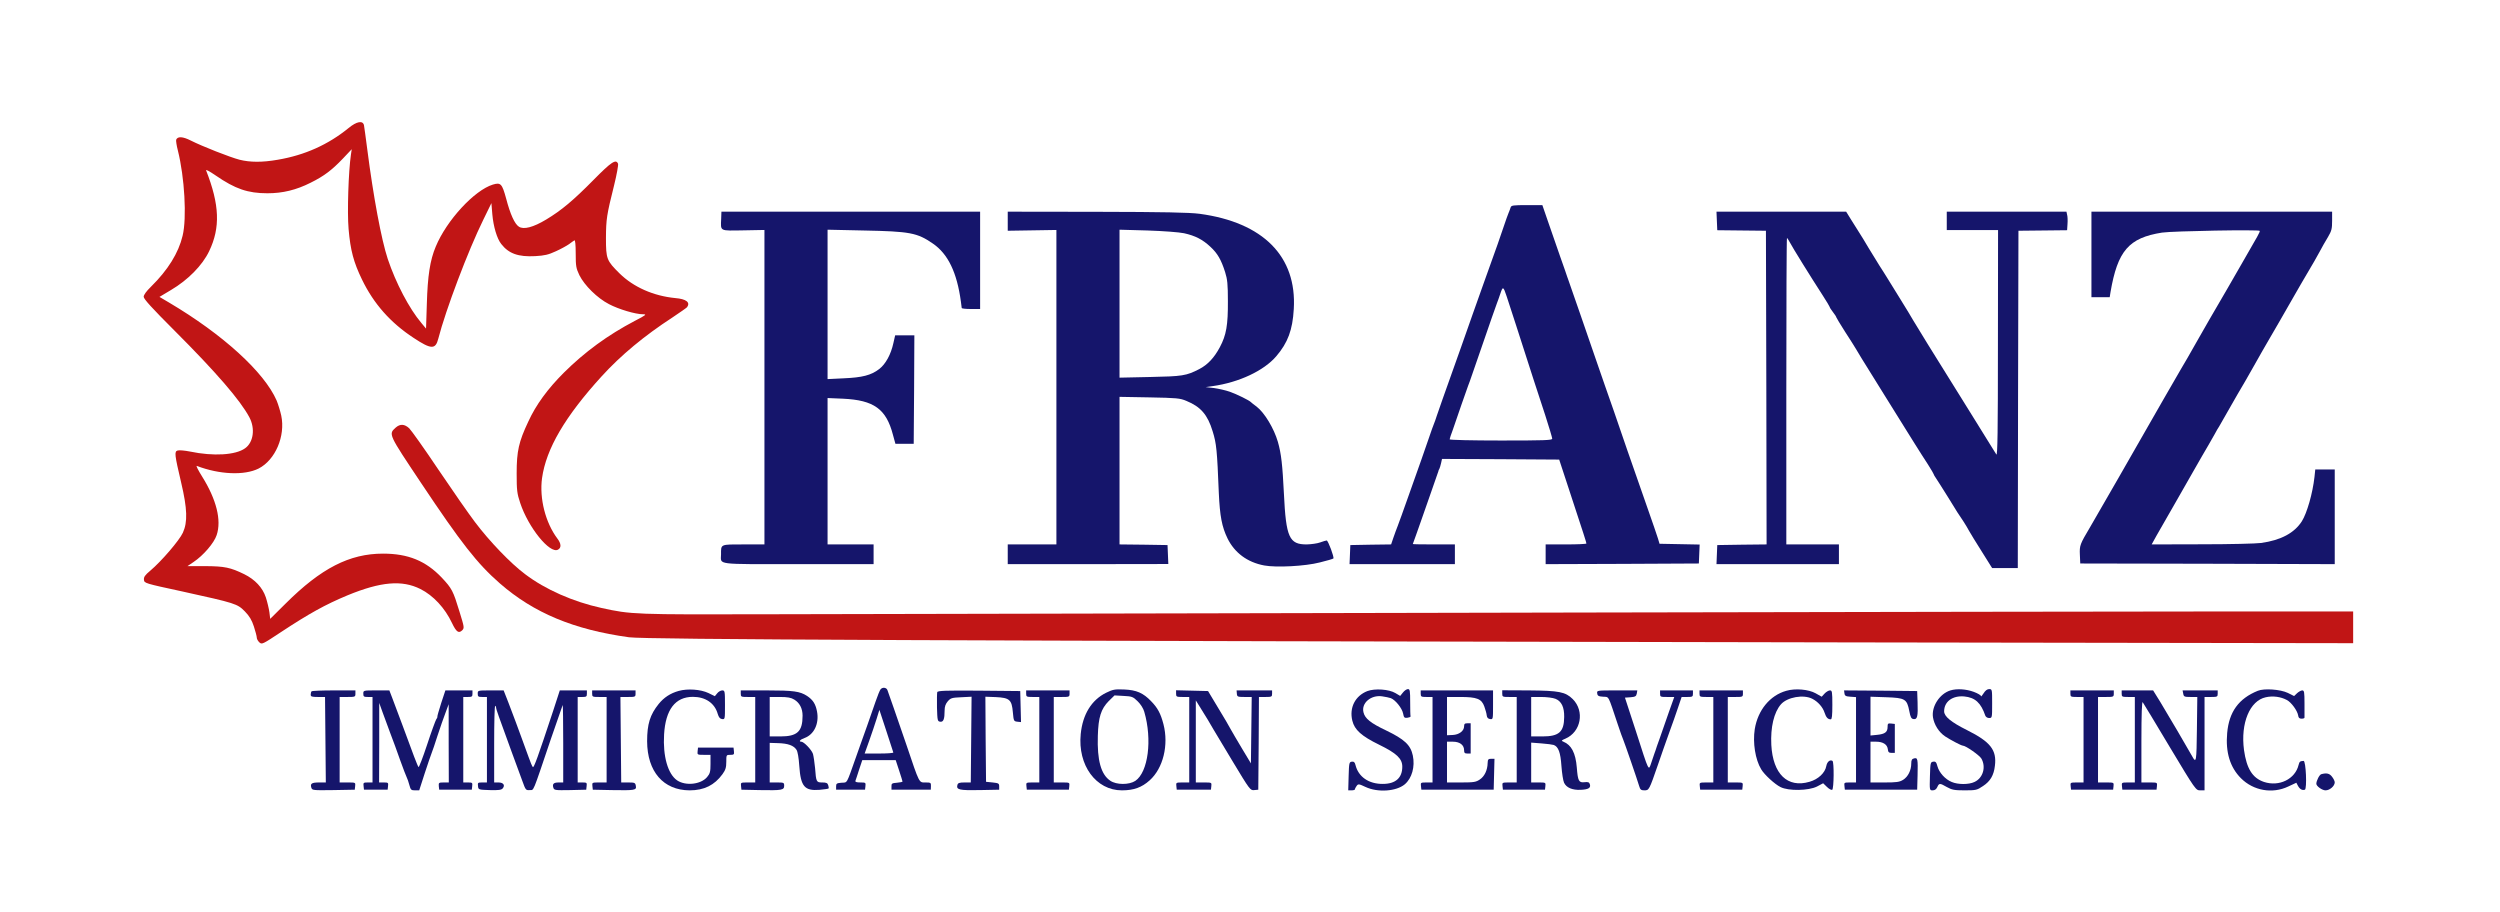
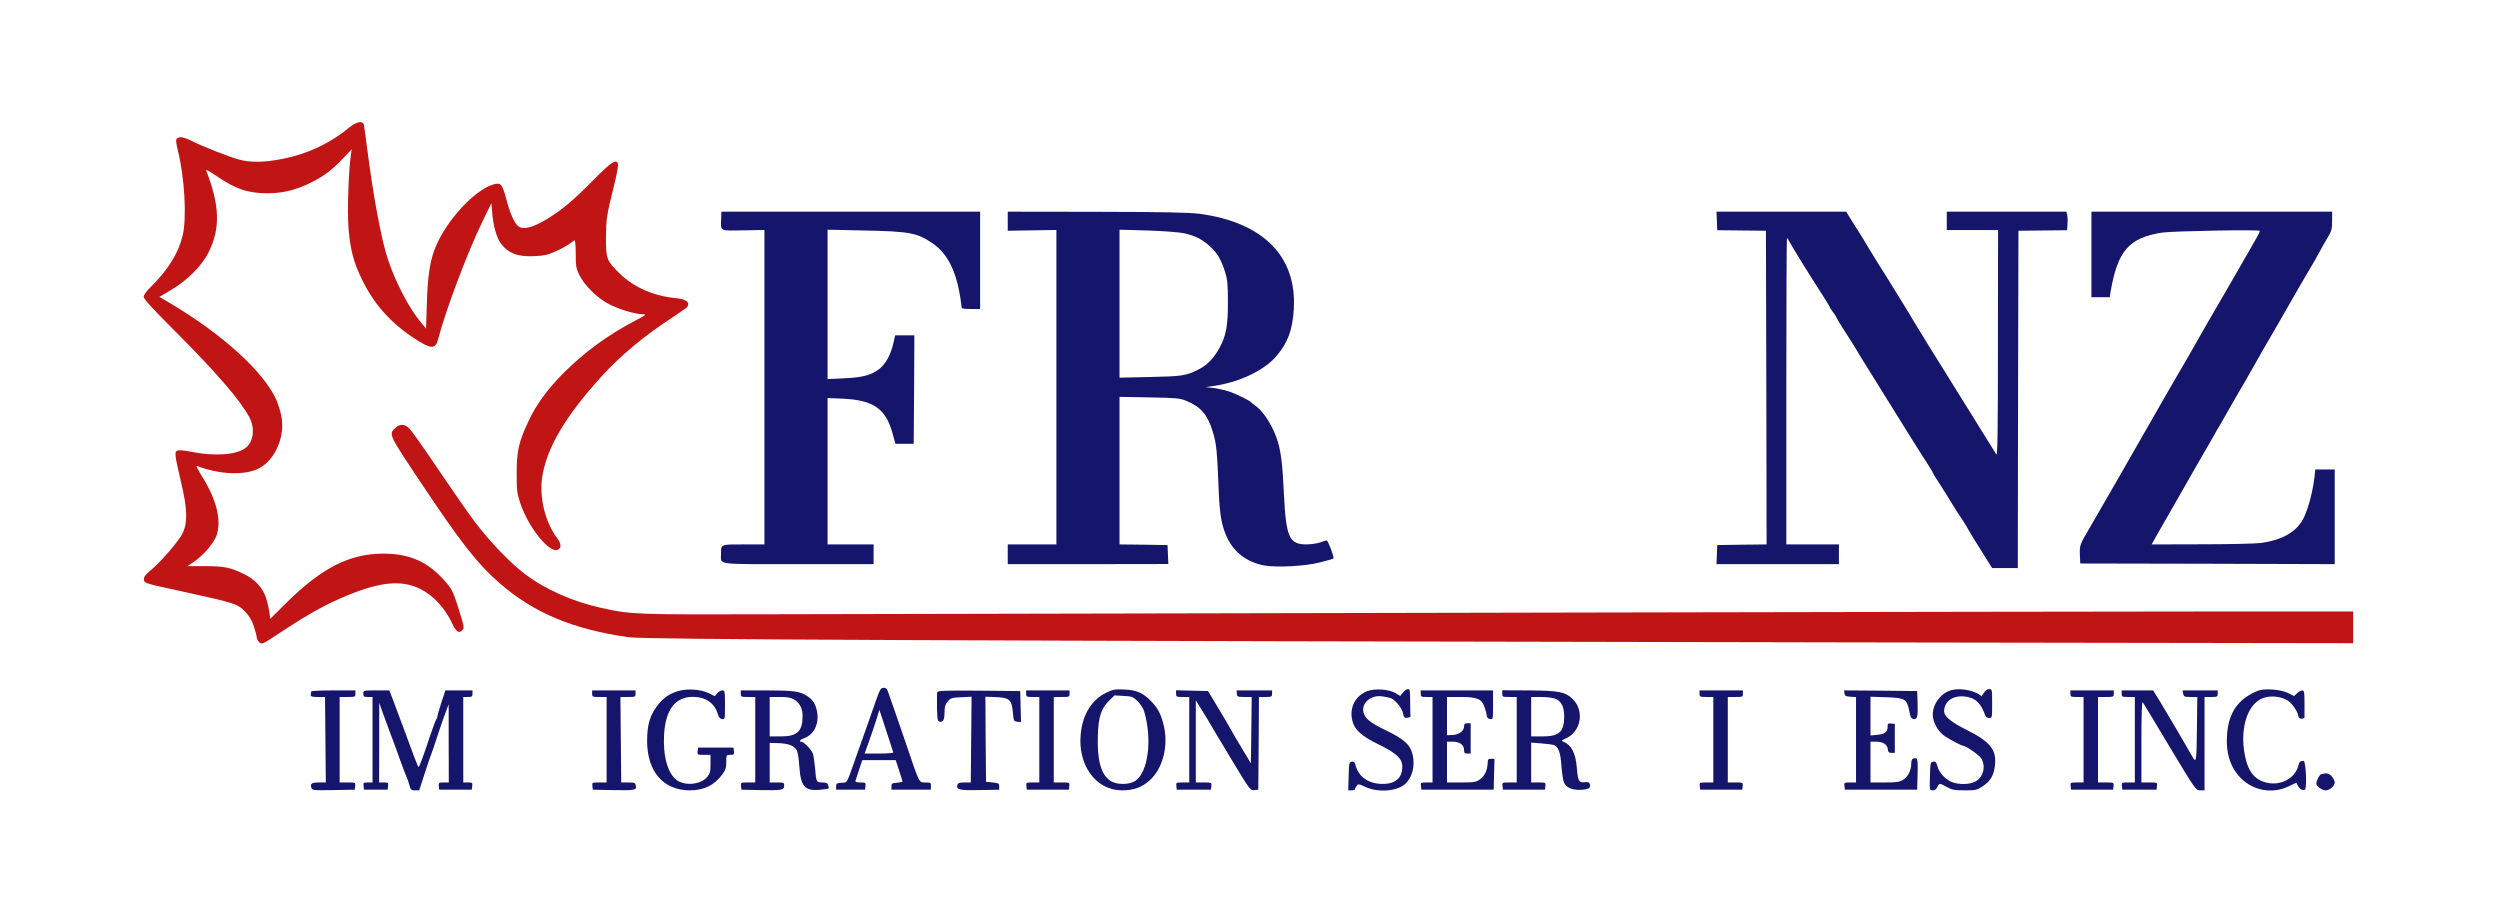
<svg xmlns="http://www.w3.org/2000/svg" width="348" height="127" viewBox="0 0 348 127" fill="none">
  <rect width="348" height="127" fill="white" />
  <path d="M48.522 17.823C45.685 20.13 42.444 21.594 38.673 22.235C36.495 22.619 34.81 22.601 33.346 22.235C32.009 21.887 28.147 20.368 26.554 19.562C25.437 18.995 24.723 18.958 24.522 19.452C24.485 19.58 24.577 20.258 24.76 20.953C25.694 24.67 26.023 30.345 25.419 32.816C24.851 35.215 23.369 37.595 21.025 39.901C20.366 40.542 20 41.055 20 41.311C20 41.622 21.172 42.904 24.266 45.998C30.087 51.819 33.456 55.719 34.719 58.099C35.543 59.655 35.286 61.577 34.115 62.401C32.797 63.353 29.703 63.536 26.462 62.858C25.712 62.712 24.943 62.639 24.723 62.712C24.247 62.858 24.302 63.261 25.218 67.179C26.078 70.822 26.133 72.671 25.456 74.154C24.961 75.234 22.453 78.145 20.934 79.426C20.165 80.067 20 80.323 20.037 80.708C20.091 81.184 20.146 81.202 25.401 82.337C32.797 83.966 33.035 84.04 34.096 85.12C34.719 85.76 35.048 86.31 35.341 87.207C35.561 87.884 35.744 88.58 35.744 88.763C35.744 88.946 35.909 89.239 36.11 89.422C36.458 89.733 36.531 89.697 39.076 88.012C43.049 85.394 45.264 84.168 48.376 82.868C53.008 80.964 55.955 80.708 58.518 81.989C60.312 82.886 61.941 84.644 62.912 86.713C63.516 87.976 63.846 88.214 64.34 87.738C64.651 87.408 64.633 87.317 63.955 85.12C63.077 82.246 62.912 81.916 61.484 80.397C59.269 78.072 56.816 77.065 53.319 77.065C48.651 77.065 44.696 79.097 39.753 84.021L37.611 86.145L37.502 85.23C37.428 84.717 37.209 83.783 37.007 83.161C36.55 81.788 35.506 80.671 33.987 79.921C32.064 78.987 31.259 78.822 28.586 78.804H26.096L26.938 78.236C28.311 77.321 29.813 75.564 30.16 74.483C30.856 72.415 30.124 69.522 28.147 66.355C27.597 65.476 27.25 64.799 27.396 64.854C30.545 66.062 34.023 66.209 36 65.22C38.325 64.03 39.753 60.698 39.149 57.842C39.003 57.183 38.71 56.249 38.508 55.755C36.788 51.801 31.021 46.547 23.533 42.116L22.197 41.329L23.79 40.377C26.151 38.986 28.165 36.954 29.117 34.958C30.691 31.681 30.563 28.496 28.696 23.736C28.604 23.535 29.117 23.809 30.032 24.432C32.742 26.299 34.499 26.903 37.227 26.903C39.351 26.903 41.236 26.446 43.232 25.439C45.081 24.523 46.179 23.7 47.717 22.088L48.962 20.77L48.852 21.503C48.504 23.864 48.321 29.54 48.522 31.864C48.779 34.849 49.218 36.496 50.39 38.913C52.019 42.281 54.344 44.917 57.584 47.041C60.019 48.652 60.623 48.67 61.008 47.151C62.033 43.16 65.164 34.867 67.287 30.565L68.404 28.276L68.532 29.832C68.678 31.517 69.173 33.219 69.777 33.97C70.82 35.306 72.157 35.782 74.5 35.654C75.818 35.581 76.349 35.453 77.374 34.977C78.07 34.665 78.894 34.208 79.205 33.988C79.516 33.75 79.864 33.512 79.956 33.457C80.066 33.384 80.139 34.043 80.139 35.306C80.139 37.064 80.194 37.338 80.651 38.309C81.365 39.736 83.141 41.494 84.77 42.336C86.125 43.05 88.45 43.746 89.512 43.746C90.061 43.746 89.933 43.856 88.377 44.661C84.606 46.638 81.402 48.982 78.473 51.892C76.239 54.126 74.61 56.341 73.53 58.703C72.212 61.504 71.919 62.785 71.919 65.897C71.919 68.277 71.974 68.698 72.413 70.016C73.548 73.44 76.532 77.12 77.667 76.515C78.162 76.259 78.125 75.673 77.594 74.978C75.928 72.763 75.068 69.394 75.452 66.556C76.02 62.474 78.656 57.97 83.764 52.368C86.436 49.439 89.677 46.748 93.613 44.185C94.656 43.489 95.572 42.849 95.645 42.757C96.121 42.08 95.517 41.622 94.016 41.494C90.977 41.201 88.194 39.974 86.253 38.071C84.441 36.276 84.349 36.057 84.349 33.128C84.368 30.491 84.441 29.96 85.484 25.787C85.851 24.304 86.089 22.967 86.034 22.802C85.759 22.088 85.1 22.528 82.629 25.036C79.809 27.892 78.18 29.265 76.02 30.565C74.226 31.645 72.889 31.993 72.23 31.553C71.644 31.187 71.022 29.814 70.454 27.636C69.887 25.567 69.704 25.365 68.605 25.695C66.042 26.482 62.179 30.656 60.66 34.318C59.855 36.221 59.525 38.418 59.415 42.318L59.305 45.741L58.665 44.972C56.944 42.922 55.113 39.425 53.978 36.057C53.081 33.347 51.964 27.324 51.122 20.77C50.921 19.159 50.701 17.658 50.664 17.42C50.5 16.743 49.657 16.889 48.522 17.823Z" fill="#C11515" />
  <path d="M55.076 59.526C54.069 60.442 54.033 60.369 58.591 67.197C64.211 75.618 66.427 78.456 69.594 81.22C74.299 85.321 79.882 87.646 87.553 88.708C89.969 89.019 130.813 89.202 257.955 89.422L327.559 89.532V87.335V85.12H305.737C287.045 85.12 162.502 85.376 107.142 85.504C88.249 85.559 87.864 85.541 83.709 84.625C79.791 83.765 75.91 82.062 73.09 79.921C71.077 78.419 68.111 75.325 66.115 72.671C65.237 71.518 62.948 68.222 61.008 65.348C59.086 62.474 57.255 59.911 56.962 59.618C56.303 59.014 55.699 58.977 55.076 59.526Z" fill="#C11515" />
-   <path d="M210.284 28.862C210.229 29.045 210.101 29.393 209.991 29.649C209.881 29.905 209.606 30.674 209.368 31.388C208.965 32.615 208.361 34.336 206.457 39.627C206 40.926 205.341 42.794 204.993 43.746C204.663 44.698 203.931 46.766 203.382 48.322C200.855 55.407 200.27 57.073 200.013 57.842C199.867 58.3 199.684 58.831 199.592 59.032C199.501 59.233 199.226 60.021 198.97 60.771C198.714 61.522 198.219 62.931 197.89 63.883C197.542 64.835 196.718 67.179 196.041 69.101C195.363 71.005 194.704 72.872 194.558 73.22C194.411 73.568 194.155 74.3 193.972 74.813L193.642 75.783L190.805 75.82L187.967 75.874L187.912 77.193L187.857 78.529H195.199H202.521V77.156V75.783H199.592C197.981 75.783 196.663 75.765 196.663 75.728C196.663 75.71 196.883 75.106 197.139 74.41C197.377 73.696 197.743 72.671 197.945 72.122C198.128 71.572 198.714 69.925 199.226 68.46C199.739 66.996 200.178 65.714 200.215 65.623C200.233 65.513 200.288 65.348 200.361 65.256C200.416 65.147 200.526 64.799 200.599 64.469L200.727 63.883L208.874 63.92L217.039 63.975L218.302 67.819C220.554 74.648 220.828 75.527 220.828 75.655C220.828 75.728 219.547 75.783 217.991 75.783H215.153V77.156V78.529L225.826 78.492L236.481 78.438L236.536 77.119L236.591 75.801L233.79 75.746L231.007 75.692L230.788 74.959C230.659 74.556 230.019 72.653 229.341 70.749C227.675 66.025 225.076 58.519 224.673 57.293C224.49 56.744 223.904 55.096 223.391 53.631C222.879 52.167 222.293 50.483 222.092 49.879C221.414 47.901 218.43 39.26 218.32 38.986C218.265 38.839 218.192 38.62 218.156 38.528C218.137 38.418 217.68 37.155 217.167 35.691C216.654 34.226 215.886 32.029 215.465 30.784L214.696 28.551H212.535C210.65 28.551 210.375 28.587 210.284 28.862ZM209.734 41.274C209.899 41.768 210.485 43.544 211.016 45.21C213.085 51.654 214.146 54.931 215.098 57.805C215.629 59.453 216.069 60.918 216.069 61.064C216.069 61.284 214.97 61.32 208.929 61.32C204.938 61.32 201.789 61.247 201.789 61.156C201.789 61.064 201.99 60.478 202.228 59.837C202.448 59.197 202.997 57.641 203.418 56.377C203.858 55.114 204.279 53.924 204.352 53.723C204.444 53.522 204.718 52.734 204.975 51.984C205.231 51.233 205.817 49.531 206.274 48.231C206.732 46.913 207.354 45.1 207.666 44.203C207.977 43.288 208.306 42.391 208.38 42.19C208.471 41.988 208.673 41.384 208.856 40.853C209.203 39.828 209.258 39.846 209.734 41.274Z" fill="#15156B" />
  <path d="M100.387 30.473C100.313 32.23 100.13 32.12 103.481 32.066L106.41 32.011V53.906V75.783H103.499C100.24 75.783 100.368 75.728 100.368 77.156C100.368 78.657 99.343 78.529 111.096 78.529H121.605V77.156V75.783H118.401H115.197V65.604V55.407L117.357 55.499C121.641 55.7 123.362 56.927 124.296 60.515L124.644 61.778H125.907H127.188L127.243 54.217L127.28 46.675H125.943H124.607L124.369 47.718C124.021 49.347 123.27 50.702 122.373 51.38C121.257 52.24 120.012 52.551 117.449 52.661L115.197 52.771V42.373V31.974L120.195 32.084C126.657 32.212 127.664 32.395 129.843 33.896C131.966 35.343 133.211 37.924 133.76 42.006C133.815 42.409 133.852 42.794 133.87 42.867C133.87 42.958 134.456 43.013 135.152 43.013H136.433V36.24V29.466H118.437H100.423L100.387 30.473Z" fill="#15156B" />
  <path d="M140.277 30.784V32.12L143.664 32.066L147.051 32.011V53.906V75.783H143.664H140.277V77.156V78.529H151.445L162.63 78.511L162.575 77.193L162.52 75.874L159.189 75.82L155.838 75.783V65.513V55.242L160.012 55.316C163.802 55.389 164.26 55.425 165.157 55.81C167.134 56.615 168.104 57.732 168.8 60.039C169.331 61.723 169.422 62.693 169.66 68.643C169.807 71.847 170.081 73.311 170.868 74.941C171.857 76.955 173.633 78.273 175.976 78.712C177.642 79.023 181.67 78.822 183.72 78.291C184.709 78.053 185.551 77.797 185.606 77.742C185.752 77.595 184.873 75.234 184.672 75.234C184.58 75.234 184.159 75.362 183.757 75.508C183.354 75.655 182.53 75.765 181.908 75.783C179.455 75.801 179.015 74.813 178.722 68.735C178.521 64.707 178.356 63.169 177.88 61.503C177.331 59.618 176.013 57.439 174.914 56.597C174.548 56.322 174.2 56.066 174.145 55.993C173.926 55.737 172.132 54.858 171.18 54.528C170.612 54.327 169.624 54.107 168.983 54.016L167.83 53.888L168.836 53.741C172.48 53.229 175.94 51.599 177.66 49.586C179.271 47.7 179.93 45.924 180.095 43.013C180.535 35.69 175.83 30.949 166.969 29.759C165.541 29.576 162.044 29.503 152.69 29.484L140.277 29.466V30.784ZM164.827 32.468C166.383 32.816 167.39 33.329 168.489 34.354C169.477 35.269 169.99 36.148 170.539 37.887C170.85 38.876 170.923 39.553 170.923 41.915C170.942 45.247 170.704 46.638 169.807 48.322C169.019 49.805 168.104 50.776 166.932 51.38C165.12 52.313 164.589 52.386 160.104 52.478L155.838 52.57V42.263V31.974L159.738 32.084C161.971 32.157 164.131 32.322 164.827 32.468Z" fill="#15156B" />
  <path d="M238.989 30.766L239.044 32.047L242.431 32.084L245.818 32.12L245.873 53.943L245.91 75.783L242.486 75.82L239.044 75.874L238.989 77.192L238.935 78.529H247.466H255.978V77.156V75.783H252.317H248.656V54.455C248.656 42.72 248.692 33.127 248.747 33.127C248.784 33.127 248.967 33.402 249.132 33.713C249.461 34.372 252.171 38.729 253.727 41.127C254.258 41.951 254.697 42.684 254.697 42.739C254.697 42.812 254.898 43.123 255.155 43.453C255.411 43.782 255.612 44.093 255.612 44.166C255.612 44.221 256.162 45.118 256.821 46.162C257.498 47.187 258.175 48.286 258.34 48.56C258.505 48.853 258.853 49.439 259.109 49.842C259.365 50.263 260.757 52.496 262.203 54.821C263.631 57.128 265.004 59.325 265.224 59.673C265.443 60.02 266.066 61.009 266.597 61.87C267.127 62.73 267.933 63.975 268.372 64.652C268.793 65.329 269.16 65.934 269.16 65.989C269.16 66.043 269.306 66.318 269.507 66.593C269.69 66.867 270.441 68.039 271.155 69.192C272.546 71.462 272.565 71.481 273.297 72.561C273.553 72.964 273.919 73.549 274.084 73.879C274.267 74.208 275.054 75.508 275.86 76.771L277.306 79.078H279.082H280.876L280.913 55.59L280.968 32.12L284.354 32.084L287.741 32.047L287.796 31.187C287.833 30.711 287.814 30.125 287.741 29.887L287.65 29.466H279.32H270.99V30.747V32.029H274.56H278.13L278.112 47.81C278.112 60.112 278.057 63.535 277.892 63.261C277.764 63.078 277.343 62.382 276.922 61.705C276.519 61.046 275.64 59.636 274.981 58.574C274.322 57.512 273.151 55.627 272.363 54.364C270.331 51.087 270.221 50.904 268.317 47.864C267.384 46.345 266.468 44.862 266.304 44.569C266.139 44.258 265.333 42.94 264.528 41.64C263.722 40.322 262.88 38.967 262.661 38.62C262.441 38.272 261.983 37.521 261.617 36.972C261.269 36.423 260.592 35.306 260.098 34.5C259.622 33.695 259.054 32.743 258.816 32.395C258.596 32.047 258.102 31.242 257.699 30.619L256.985 29.466H247.96H238.935L238.989 30.766Z" fill="#15156B" />
  <path d="M291.128 35.416V41.366H292.409H293.672L293.782 40.67C294.771 34.903 296.327 33.109 300.959 32.377C302.46 32.157 314.561 31.938 314.561 32.139C314.561 32.359 314.396 32.651 312.108 36.606C311.028 38.473 310.057 40.157 309.947 40.359C309.673 40.853 308.025 43.672 307.549 44.478C307.348 44.826 306.524 46.272 305.718 47.682C304.931 49.091 303.998 50.702 303.65 51.27C303.32 51.837 302.24 53.686 301.27 55.389C300.3 57.092 299.329 58.776 299.11 59.16C298.908 59.526 297.004 62.822 294.917 66.483C292.812 70.126 291.018 73.257 290.926 73.403C289.535 75.746 289.462 75.929 289.517 77.193L289.572 78.438L307.293 78.474L324.996 78.529V71.939V65.348H323.641H322.286L322.177 66.391C321.92 68.68 321.133 71.426 320.419 72.561C319.376 74.19 317.508 75.197 314.744 75.582C314.085 75.673 310.387 75.765 306.542 75.765L299.512 75.783L300.19 74.556C300.574 73.861 301.764 71.792 302.844 69.925C303.924 68.057 305.041 66.08 305.352 65.531C305.664 64.982 306.176 64.067 306.506 63.517C307.183 62.364 307.641 61.577 308.3 60.405C308.538 59.947 308.812 59.49 308.886 59.398C308.959 59.288 309.288 58.721 309.618 58.117C310.277 56.945 311.174 55.371 311.449 54.913C311.796 54.345 313.243 51.856 313.774 50.885C314.835 49.018 315.055 48.597 316.025 46.949C316.575 46.034 317.801 43.874 318.79 42.153C319.778 40.414 320.95 38.4 321.389 37.668C321.829 36.935 322.488 35.8 322.836 35.141C323.183 34.482 323.733 33.512 324.062 32.981C324.556 32.139 324.63 31.846 324.63 30.748V29.466H307.879H291.128V35.416Z" fill="#15156B" />
  <path d="M122.575 95.957C122.465 96.086 122.153 96.855 121.879 97.66C121.439 98.96 119.993 103.061 119.719 103.793C119.664 103.939 119.426 104.635 119.169 105.349C117.778 109.267 117.998 108.901 117.137 108.956C116.478 109.01 116.387 109.065 116.387 109.468V109.926H118.4H120.414L120.469 109.431C120.524 108.937 120.488 108.919 119.774 108.919C119.224 108.919 119.023 108.846 119.078 108.681C119.133 108.571 119.352 107.857 119.59 107.125L120.03 105.807H122.355H124.68L125.156 107.253C125.412 108.04 125.632 108.736 125.632 108.791C125.632 108.846 125.284 108.919 124.863 108.956C124.167 109.01 124.076 109.065 124.094 109.468V109.926H126.822H129.568L129.586 109.413C129.604 108.956 129.55 108.919 128.836 108.919C127.902 108.919 128.03 109.175 126.181 103.701C124.771 99.601 123.728 96.58 123.526 96.049C123.38 95.683 122.831 95.628 122.575 95.957ZM124.35 104.745C124.35 104.836 123.453 104.891 122.355 104.891H120.359L121 103.097C121.348 102.127 121.806 100.754 122.025 100.058L122.41 98.813L123.362 101.706C123.893 103.317 124.332 104.672 124.35 104.745Z" fill="#15156B" />
  <path d="M94.473 96.177C93.301 96.507 92.422 97.093 91.69 97.99C90.482 99.491 90.079 100.791 90.079 103.189C90.097 107.418 92.349 109.999 95.992 110.017C98.006 110.017 99.452 109.303 100.569 107.766C100.99 107.18 101.1 106.85 101.1 106.045C101.1 105.074 101.1 105.074 101.667 105.074C102.162 105.074 102.217 105.019 102.162 104.562L102.107 104.068H99.635H97.164L97.109 104.562C97.054 105.056 97.072 105.074 97.969 105.074H98.903V106.338C98.903 107.436 98.83 107.692 98.427 108.168C97.567 109.194 95.443 109.432 94.253 108.626C92.972 107.747 92.258 105.276 92.441 102.237C92.642 98.777 93.997 97.001 96.45 97.001C98.207 97.001 99.489 97.88 99.91 99.381C100.056 99.857 100.221 100.058 100.514 100.095C100.917 100.15 100.917 100.113 100.917 98.136C100.917 96.195 100.899 96.104 100.532 96.104C100.331 96.104 100.002 96.287 99.837 96.507L99.507 96.909L98.61 96.47C97.53 95.957 95.718 95.829 94.473 96.177Z" fill="#15156B" />
  <path d="M153.971 96.433C151.939 97.44 150.712 99.436 150.438 102.164C149.998 106.521 152.561 110.017 156.168 110.017C157.815 110.017 158.932 109.615 160.031 108.626C161.916 106.942 162.703 103.701 161.953 100.809C161.568 99.326 161.147 98.539 160.25 97.623C159.134 96.452 158.2 96.049 156.479 95.976C155.161 95.921 154.905 95.976 153.971 96.433ZM158.365 97.623C158.767 98.008 159.152 98.612 159.28 99.07C160.415 102.951 159.829 107.491 158.035 108.699C157.175 109.267 155.417 109.267 154.557 108.681C153.257 107.82 152.708 105.825 152.818 102.42C152.891 99.839 153.257 98.685 154.337 97.587L155.143 96.8L156.406 96.873C157.559 96.928 157.724 96.983 158.365 97.623Z" fill="#15156B" />
  <path d="M190.348 96.195C188.645 96.854 187.803 98.502 188.242 100.314C188.554 101.596 189.506 102.456 191.977 103.665C194.412 104.855 195.199 105.605 195.199 106.722C195.199 108.278 194.265 109.12 192.49 109.12C190.531 109.138 189.084 108.132 188.682 106.484C188.59 106.1 188.462 105.99 188.169 106.026C187.803 106.081 187.785 106.209 187.73 108.04L187.675 110.017H188.151C188.407 110.017 188.608 109.944 188.608 109.871C188.608 109.779 188.718 109.578 188.846 109.395C189.066 109.102 189.139 109.102 190.073 109.541C191.794 110.347 194.357 110.164 195.547 109.175C196.535 108.333 196.993 106.74 196.664 105.166C196.352 103.701 195.51 102.914 192.929 101.669C190.805 100.662 190 100.022 189.798 99.161C189.469 97.88 190.824 96.708 192.38 96.928C192.819 96.983 193.387 97.111 193.606 97.184C194.247 97.44 195.162 98.575 195.309 99.308C195.419 99.893 195.492 99.967 195.913 99.912C196.169 99.875 196.371 99.802 196.352 99.71C196.316 99.637 196.297 98.758 196.297 97.751C196.297 96.14 196.261 95.921 195.986 95.921C195.803 95.921 195.492 96.14 195.291 96.397L194.906 96.873L194.229 96.47C193.332 95.939 191.391 95.811 190.348 96.195Z" fill="#15156B" />
-   <path d="M248.655 96.159C246.367 96.799 244.683 98.868 244.262 101.504C243.969 103.39 244.335 105.733 245.159 107.088C245.598 107.839 247.063 109.175 247.85 109.56C248.967 110.127 251.749 110.072 252.921 109.486L253.781 109.029L254.312 109.541C254.605 109.834 254.935 109.999 255.044 109.944C255.282 109.779 255.319 106.063 255.081 105.916C254.733 105.697 254.33 106.045 254.221 106.63C254.056 107.582 253.104 108.479 251.877 108.827C248.82 109.724 246.788 107.747 246.568 103.701C246.44 101.23 246.934 99.161 247.905 98.044C248.783 97.037 251.054 96.635 252.28 97.275C253.067 97.678 253.745 98.447 253.983 99.216C254.202 99.875 254.44 100.131 254.843 100.131C255.008 100.131 255.063 99.6 255.063 98.118C255.063 96.287 255.026 96.104 254.733 96.104C254.55 96.104 254.202 96.305 253.983 96.543L253.58 96.983L252.738 96.507C251.749 95.957 249.918 95.793 248.655 96.159Z" fill="#15156B" />
  <path d="M271.503 96.104C270.002 96.562 268.848 98.337 269.068 99.839C269.233 100.882 269.892 101.926 270.771 102.511C271.521 103.006 273.022 103.793 273.224 103.793C273.627 103.793 275.53 105.129 275.805 105.587C276.482 106.759 276.043 108.296 274.853 108.846C274.066 109.23 272.546 109.23 271.668 108.846C270.771 108.48 269.929 107.546 269.691 106.667C269.544 106.1 269.434 105.971 269.105 106.026C268.72 106.081 268.702 106.173 268.647 108.04C268.592 110.017 268.592 110.017 269.031 110.017C269.324 110.017 269.544 109.853 269.672 109.56C269.929 108.992 270.02 108.992 271.009 109.56C271.704 109.944 272.034 110.017 273.48 110.017C275.073 110.017 275.201 109.981 276.043 109.413C277.05 108.754 277.544 107.912 277.691 106.594C277.965 104.397 277.068 103.262 273.81 101.633C271.576 100.516 270.624 99.729 270.624 99.015C270.624 97.66 271.796 96.8 273.425 96.946C274.945 97.093 275.75 97.843 276.354 99.619C276.428 99.802 276.647 99.948 276.885 99.948C277.306 99.948 277.306 99.912 277.306 97.935C277.306 95.957 277.306 95.921 276.885 95.921C276.629 95.921 276.354 96.122 276.116 96.507C275.915 96.836 275.75 97.019 275.75 96.891C275.75 96.781 275.292 96.507 274.743 96.305C273.7 95.921 272.4 95.829 271.503 96.104Z" fill="#15156B" />
  <path d="M314.287 96.159C311.614 97.239 310.277 99.106 310.021 102.054C309.783 104.727 310.424 106.814 311.943 108.333C313.682 110.072 316.319 110.53 318.515 109.486L319.651 108.956L319.87 109.377C320.127 109.853 320.474 110.054 320.84 109.926C321.152 109.798 320.987 105.898 320.657 105.917C320.145 105.953 320.09 106.008 319.962 106.484C319.486 108.461 317.252 109.541 315.147 108.846C313.536 108.296 312.73 106.997 312.364 104.397C311.87 100.662 313.17 97.532 315.403 97.056C316.392 96.836 317.472 96.983 318.332 97.44C318.955 97.77 319.797 98.923 319.907 99.601C319.943 99.912 320.072 100.04 320.383 100.04C320.602 100.04 320.786 99.985 320.786 99.894C320.786 99.82 320.786 98.942 320.786 97.935C320.786 96.342 320.749 96.104 320.474 96.104C320.31 96.104 319.98 96.287 319.76 96.488L319.339 96.891L318.461 96.452C317.435 95.957 315.165 95.793 314.287 96.159Z" fill="#15156B" />
  <path d="M43.378 96.232C43.305 96.287 43.25 96.507 43.25 96.69C43.25 96.964 43.397 97.019 44.257 97.019H45.245L45.3 102.969L45.355 108.919H44.403C43.378 108.919 43.158 109.084 43.342 109.651C43.451 110.017 43.598 110.017 46.417 109.981L49.383 109.926L49.438 109.431C49.493 108.919 49.493 108.919 48.394 108.919H47.278V102.969V97.019H48.376C49.419 97.019 49.474 97.001 49.474 96.561V96.104H46.49C44.843 96.104 43.433 96.159 43.378 96.232Z" fill="#15156B" />
  <path d="M50.573 96.562C50.573 96.964 50.647 97.019 51.214 97.019H51.855V102.969V108.919H51.196C50.592 108.919 50.555 108.956 50.61 109.413L50.665 109.926H52.312H53.96L54.015 109.413C54.07 108.956 54.033 108.919 53.429 108.919H52.77L52.788 103.372V97.843L53.246 99.125C53.502 99.82 53.997 101.138 54.326 102.054C54.674 102.951 55.297 104.653 55.699 105.807C56.12 106.96 56.523 108.04 56.615 108.205C56.706 108.37 56.871 108.846 56.981 109.267C57.164 109.944 57.237 110.017 57.768 110.017H58.354L59.141 107.582C59.58 106.264 60.001 105.001 60.093 104.8C60.184 104.598 60.551 103.518 60.898 102.42C61.265 101.303 61.759 99.875 62.015 99.216L62.455 98.026V103.463L62.473 108.919H61.759C61.081 108.919 61.045 108.956 61.081 109.432L61.136 109.926H63.407H65.677L65.731 109.413C65.786 108.956 65.75 108.919 65.146 108.919H64.487V102.969V97.019H65.127C65.695 97.019 65.768 96.964 65.768 96.562V96.104H63.883H61.997L61.411 97.88C61.1 98.868 60.843 99.729 60.88 99.784C60.898 99.839 60.825 100.003 60.715 100.15C60.624 100.296 60.038 101.871 59.452 103.665C58.866 105.441 58.317 106.85 58.262 106.777C58.116 106.612 57.53 105.056 55.992 100.864C55.406 99.308 54.766 97.587 54.564 97.056L54.198 96.104H52.386C50.573 96.104 50.573 96.104 50.573 96.562Z" fill="#15156B" />
-   <path d="M66.5 96.561C66.5 96.964 66.573 97.019 67.141 97.019H67.781V102.969V108.919H67.122C66.518 108.919 66.482 108.955 66.537 109.413C66.591 109.926 66.591 109.926 68.166 109.981C69.392 110.017 69.795 109.962 69.978 109.743C70.344 109.303 70.07 108.919 69.392 108.919H68.788V103.537C68.788 100.571 68.843 98.191 68.935 98.246C69.008 98.282 69.063 98.41 69.063 98.52C69.063 98.74 69.374 99.6 71.205 104.617C71.772 106.118 72.431 107.967 72.706 108.699C73.164 109.981 73.2 110.017 73.731 109.981C74.354 109.926 74.043 110.676 76.679 102.877C77.558 100.314 78.308 98.173 78.326 98.136C78.363 98.099 78.4 100.498 78.4 103.482V108.919H77.777C77.063 108.919 76.862 109.12 77.027 109.651C77.136 109.999 77.283 110.017 79.37 109.981L81.603 109.926L81.658 109.413C81.713 108.955 81.677 108.919 81.072 108.919H80.413V102.969V97.019H81.054C81.622 97.019 81.695 96.964 81.695 96.561V96.104H79.809H77.924L76.99 98.978C74.866 105.404 74.317 106.923 74.171 106.777C74.079 106.685 73.805 106.045 73.567 105.349C73.31 104.635 72.889 103.482 72.633 102.786C72.358 102.072 71.992 101.047 71.791 100.498C71.589 99.948 71.132 98.722 70.766 97.788L70.106 96.104H68.294C66.5 96.104 66.5 96.104 66.5 96.561Z" fill="#15156B" />
  <path d="M82.427 96.561C82.427 97.001 82.482 97.019 83.434 97.019H84.441V102.969V108.919H83.415C82.427 108.919 82.409 108.919 82.463 109.413L82.518 109.926L85.173 109.981C88.395 110.035 88.633 109.999 88.505 109.376C88.431 108.955 88.34 108.919 87.443 108.919H86.473L86.418 102.969L86.363 97.019H87.425C88.413 97.019 88.468 97.001 88.468 96.561V96.104H85.447H82.427V96.561Z" fill="#15156B" />
  <path d="M103.114 96.562C103.114 97.001 103.169 97.019 104.121 97.019H105.128V102.969V108.919H104.103C103.114 108.919 103.096 108.919 103.151 109.413L103.206 109.926L105.769 109.981C108.844 110.036 109.156 109.981 109.156 109.377C109.156 108.937 109.101 108.919 108.149 108.919H107.142V106.154V103.408L108.313 103.445C109.687 103.482 110.492 103.775 110.876 104.379C111.041 104.635 111.188 105.495 111.261 106.63C111.462 109.486 111.993 110.109 114.08 109.944C114.721 109.889 115.288 109.798 115.325 109.761C115.38 109.724 115.362 109.505 115.288 109.303C115.197 108.992 115.014 108.919 114.465 108.919C113.641 108.919 113.604 108.864 113.458 106.905C113.385 106.154 113.256 105.276 113.165 104.946C112.982 104.379 111.902 103.244 111.536 103.244C111.133 103.244 111.389 102.932 111.993 102.731C113.33 102.237 114.044 100.717 113.732 99.051C113.531 97.99 113.165 97.422 112.341 96.873C111.352 96.232 110.455 96.104 106.739 96.104H103.114V96.562ZM110.565 97.385C111.316 97.843 111.719 98.63 111.719 99.619C111.719 101.834 110.986 102.511 108.625 102.511H107.142V99.765V97.019H108.57C109.65 97.019 110.126 97.111 110.565 97.385Z" fill="#15156B" />
  <path d="M130.465 96.342C130.428 96.47 130.41 97.44 130.428 98.502C130.483 100.278 130.501 100.406 130.867 100.461C131.325 100.534 131.49 100.113 131.49 98.905C131.49 98.356 131.618 97.989 131.929 97.623C132.332 97.166 132.497 97.111 133.815 97.056L135.243 96.983L135.188 102.951L135.133 108.919H134.254C133.522 108.919 133.339 108.992 133.266 109.285C133.101 109.926 133.522 110.035 136.36 109.981L139.087 109.926V109.468C139.087 109.047 138.996 109.01 138.172 108.919L137.257 108.827L137.202 102.896L137.165 96.983L138.63 97.037C140.534 97.129 140.845 97.404 140.991 99.161C141.101 100.351 141.119 100.406 141.614 100.461L142.126 100.516L142.071 98.356L142.016 96.195L136.286 96.14C131.655 96.104 130.556 96.14 130.465 96.342Z" fill="#15156B" />
  <path d="M142.841 96.562C142.841 96.983 142.896 97.019 143.756 97.019H144.672V102.969V108.919H143.738C142.841 108.919 142.823 108.937 142.877 109.413L142.932 109.926H145.861H148.791L148.846 109.431C148.9 108.919 148.9 108.919 147.802 108.919H146.685V102.969V97.019H147.784C148.827 97.019 148.882 97.001 148.882 96.562V96.104H145.861H142.841V96.562Z" fill="#15156B" />
  <path d="M163.711 96.561C163.711 96.983 163.766 97.019 164.626 97.019H165.542V102.969V108.919H164.608C163.711 108.919 163.693 108.937 163.748 109.413L163.802 109.926H166.182H168.562L168.617 109.431C168.672 108.919 168.672 108.919 167.574 108.919H166.457V103.207V97.495L166.97 98.319C167.244 98.758 167.775 99.6 168.123 100.186C168.452 100.772 168.837 101.395 168.928 101.559C169.038 101.742 170.228 103.701 171.565 105.953C173.981 109.962 174.036 110.035 174.585 109.981L175.153 109.926L175.208 103.463L175.244 97.019H176.16C177.02 97.019 177.075 96.983 177.075 96.561V96.104H174.604H172.132L172.169 96.561C172.205 96.983 172.279 97.019 173.231 97.019H174.238L174.183 101.633L174.128 106.264L172.864 104.159C172.169 103.006 171.473 101.797 171.308 101.504C171.162 101.193 170.375 99.875 169.588 98.575L168.16 96.195L165.944 96.14L163.711 96.085V96.561Z" fill="#15156B" />
  <path d="M197.762 96.562C197.762 96.983 197.835 97.019 198.586 97.019H199.409V102.969V108.919H198.567C197.762 108.919 197.743 108.937 197.798 109.413L197.853 109.926H202.888H207.922L207.977 107.766L208.032 105.624H207.556C207.172 105.624 207.098 105.715 207.08 106.209C207.062 107.198 206.641 108.077 206 108.498C205.469 108.864 205.176 108.919 203.419 108.919H201.423V106.081V103.244H202.247C203.199 103.244 203.803 103.701 203.803 104.434C203.803 104.8 203.895 104.891 204.261 104.891H204.718V102.786V100.681H204.261C203.895 100.681 203.803 100.772 203.803 101.102C203.803 101.743 203.107 102.273 202.21 102.31L201.423 102.347V99.674V97.019H203.272C205.597 97.019 206.238 97.276 206.622 98.356C206.769 98.777 206.934 99.326 206.952 99.582C206.988 99.894 207.135 100.058 207.428 100.095C207.831 100.15 207.831 100.131 207.831 98.136V96.104H202.796H197.762V96.562Z" fill="#15156B" />
  <path d="M209.112 96.562C209.112 97.001 209.167 97.019 210.119 97.019H211.126V102.969V108.919H210.101C209.112 108.919 209.094 108.919 209.149 109.413L209.204 109.926H212.133H215.062L215.117 109.431C215.172 108.919 215.154 108.919 214.165 108.919H213.14V106.155V103.372L214.568 103.482C215.355 103.537 216.124 103.646 216.289 103.701C216.929 103.958 217.222 104.727 217.35 106.612C217.424 107.637 217.588 108.681 217.717 108.955C218.046 109.651 218.87 109.999 220.042 109.944C221.14 109.889 221.47 109.669 221.305 109.157C221.213 108.882 221.067 108.827 220.573 108.882C219.767 108.974 219.639 108.717 219.492 106.85C219.328 104.818 218.742 103.701 217.625 103.244C217.296 103.116 217.332 103.061 217.9 102.823C220.078 101.889 220.609 98.996 218.925 97.312C217.9 96.305 217.039 96.141 212.829 96.104L209.112 96.086V96.562ZM216.527 97.276C217.369 97.623 217.753 98.447 217.735 99.802C217.717 101.889 217.021 102.511 214.696 102.511H213.14V99.765V97.019H214.513C215.3 97.019 216.161 97.129 216.527 97.276Z" fill="#15156B" />
-   <path d="M222.33 96.507C222.367 96.855 222.513 96.946 223.154 96.983C224.014 97.038 223.795 96.653 225.204 100.864C225.515 101.816 225.863 102.768 225.955 102.969C226.138 103.39 227.914 108.534 228.17 109.413C228.316 109.926 228.445 110.017 228.902 110.017C229.543 110.017 229.561 109.999 230.806 106.393C231.246 105.111 231.941 103.116 232.362 101.962C232.783 100.809 233.351 99.216 233.607 98.429L234.083 97.019H234.87C235.584 97.019 235.658 96.983 235.658 96.562V96.104H233.369H231.081V96.562C231.081 97.001 231.136 97.019 232.069 97.019H233.058L232.326 99.07C231.941 100.205 231.374 101.834 231.062 102.694C230.751 103.555 230.477 104.324 230.458 104.434C230.422 104.525 230.349 104.745 230.294 104.891C230.239 105.038 230.056 105.605 229.873 106.136C229.451 107.344 229.616 107.674 227.694 101.706L226.193 97.111L226.98 97.056C227.621 97.001 227.767 96.928 227.84 96.543L227.914 96.104H225.094C222.275 96.104 222.275 96.104 222.33 96.507Z" fill="#15156B" />
  <path d="M236.573 96.562C236.573 96.983 236.628 97.019 237.543 97.019H238.495V102.969V108.919H237.525C236.573 108.919 236.554 108.937 236.609 109.413L236.664 109.926H239.593H242.523L242.577 109.431C242.632 108.919 242.632 108.919 241.571 108.919H240.509V102.969V97.019H241.571C242.559 97.019 242.614 97.001 242.614 96.562V96.104H239.593H236.573V96.562Z" fill="#15156B" />
  <path d="M256.747 96.507C256.784 96.855 256.93 96.946 257.589 96.983L258.358 97.038V102.987V108.919H257.516C256.711 108.919 256.692 108.937 256.747 109.413L256.802 109.926H261.837H266.871L266.926 107.93C266.981 105.624 266.944 105.441 266.432 105.569C266.139 105.642 266.047 105.807 266.047 106.283C266.047 107.235 265.59 108.132 264.912 108.553C264.4 108.864 263.997 108.919 262.349 108.919H260.372V106.081V103.244H261.159C262.111 103.244 262.715 103.628 262.789 104.306C262.825 104.69 262.935 104.8 263.301 104.8H263.759V102.786V100.772L263.265 100.717C262.807 100.662 262.752 100.717 262.752 101.193C262.752 101.907 262.386 102.182 261.287 102.292L260.372 102.383V99.674V96.983L262.569 97.056C265.187 97.147 265.443 97.294 265.773 98.978C265.937 99.839 266.047 100.058 266.377 100.095C266.889 100.168 266.999 99.729 266.926 97.752L266.871 96.195L261.782 96.141L256.692 96.104L256.747 96.507Z" fill="#15156B" />
  <path d="M288.199 96.562C288.199 96.983 288.254 97.019 289.114 97.019H290.029V102.969V108.919H289.096C288.199 108.919 288.18 108.937 288.235 109.413L288.29 109.926H291.219H294.149L294.203 109.431C294.258 108.919 294.258 108.919 293.16 108.919H292.043V102.969V97.019H293.142C294.185 97.019 294.24 97.001 294.24 96.562V96.104H291.219H288.199V96.562Z" fill="#15156B" />
  <path d="M295.338 96.562C295.338 96.983 295.393 97.019 296.254 97.019H297.169V102.969V108.919H296.235C295.338 108.919 295.32 108.937 295.375 109.413L295.43 109.926H297.81H300.19L300.245 109.432C300.3 108.919 300.3 108.919 299.201 108.919H298.084V103.189C298.084 99.326 298.158 97.569 298.268 97.752C298.377 97.898 300.08 100.717 302.057 104.031C305.627 109.981 305.664 110.017 306.268 110.017H306.872V103.518V97.019H307.787C308.648 97.019 308.703 96.983 308.703 96.562V96.104H306.249H303.815L303.906 96.562C303.979 96.983 304.071 97.019 304.931 97.019H305.865L305.81 101.541C305.755 106.081 305.718 106.301 305.151 105.276C304.657 104.379 301.599 99.161 300.702 97.697L299.714 96.104H297.517H295.338V96.562Z" fill="#15156B" />
  <path d="M323.129 107.766C322.872 107.82 322.433 108.681 322.433 109.102C322.433 109.432 323.239 110.017 323.715 110.017C324.3 110.017 324.996 109.413 324.996 108.901C324.996 108.736 324.831 108.388 324.612 108.113C324.264 107.656 323.861 107.564 323.129 107.766Z" fill="#15156B" />
</svg>